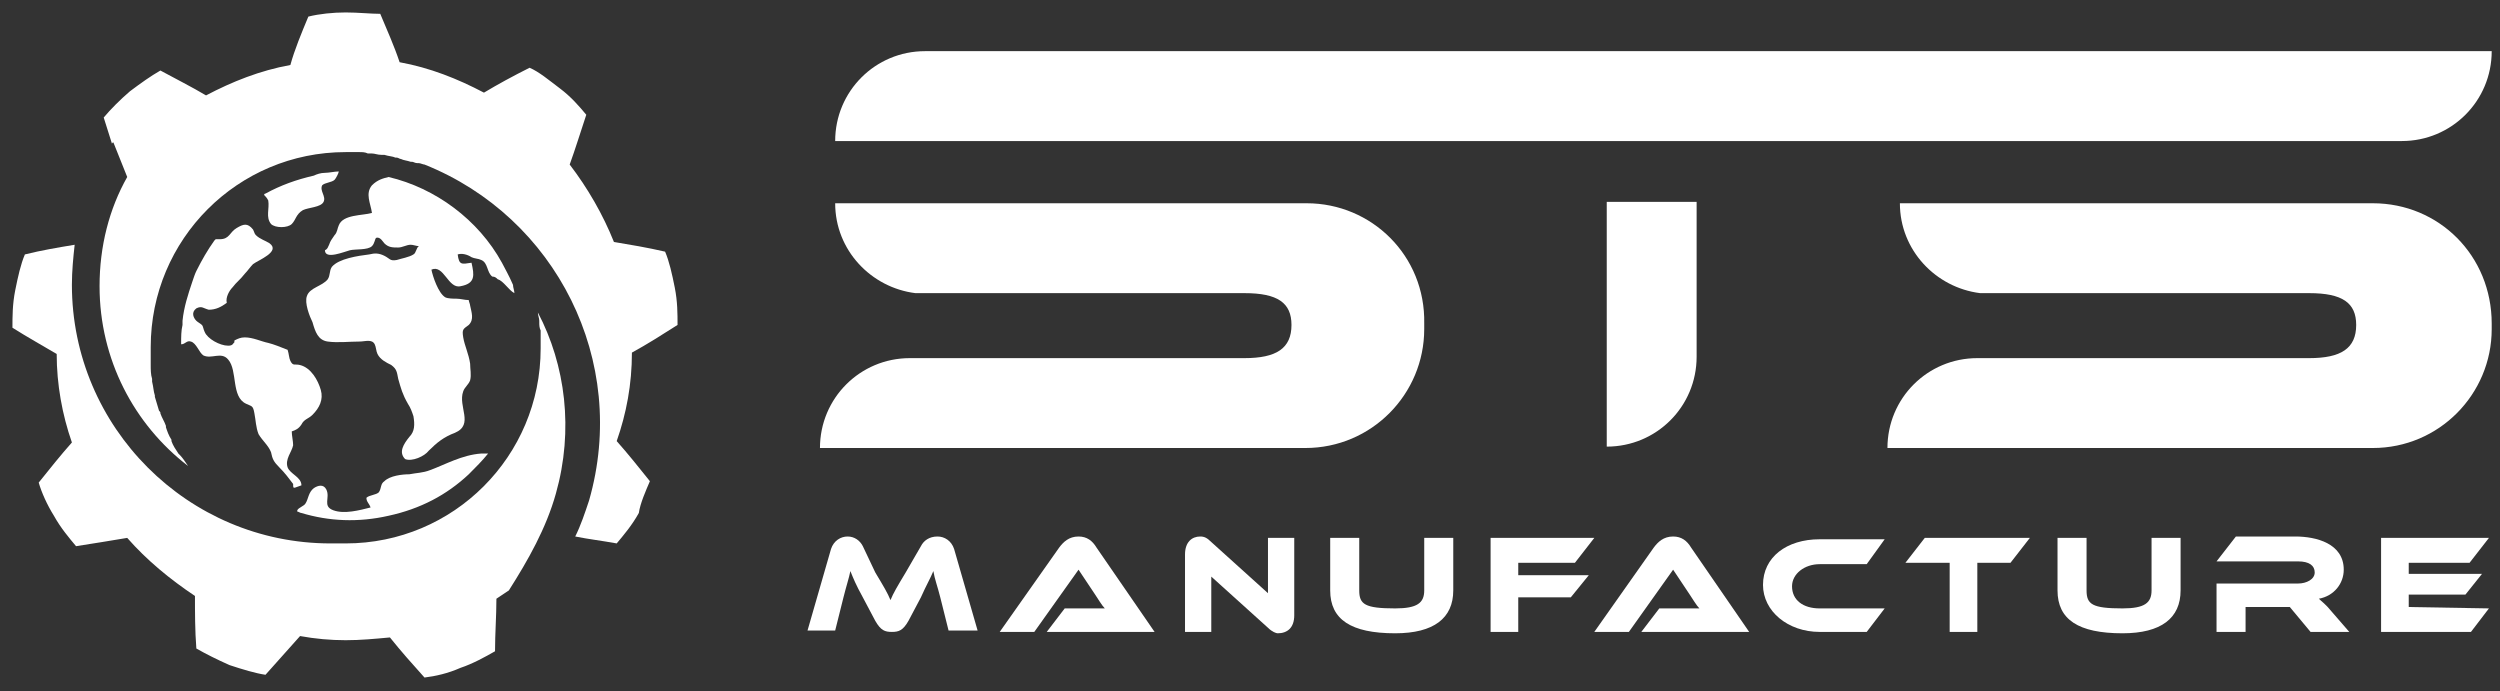
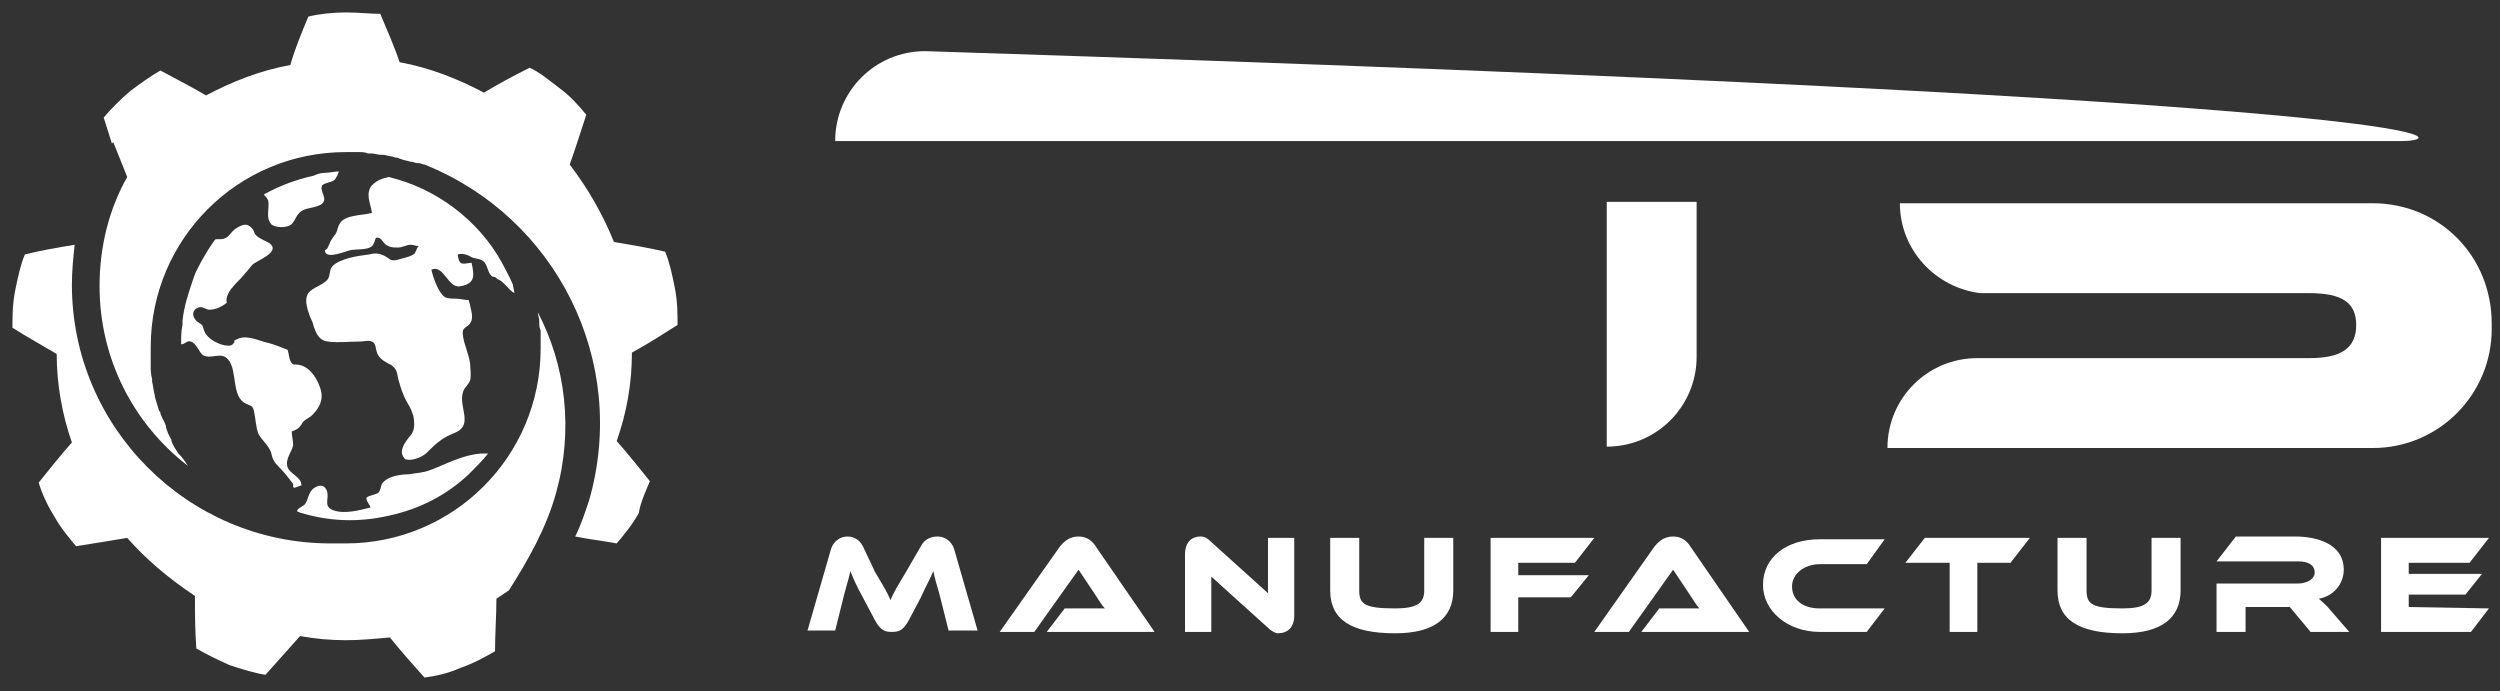
<svg xmlns="http://www.w3.org/2000/svg" version="1.1" id="Vrstva_1" x="0px" y="0px" viewBox="0 0 180.8 50" style="enable-background:new 0 0 180.8 50;" xml:space="preserve">
  <rect x="0" y="0" width="180.8" height="50" fill="#333333" stroke="none" />
  <style type="text/css">
	.st0{fill:#FFFFFF;}
</style>
  <g>
    <path class="st0" d="M40.2,35.7c1.3-4.6,0.7-9.3-1.3-13.1l0,0c0,0.2,0.1,0.4,0.1,0.6c0,0,0,0,0,0.1c0,0.2,0,0.4,0.1,0.6   c0,0.1,0,0.1,0,0.2c0,0.1,0,0.3,0,0.4c0,0.2,0,0.4,0,0.7c0,7.8-6.3,14.1-14.1,14.1c-0.2,0-0.3,0-0.5,0c-0.2,0-0.4,0-0.6,0   c-10.3,0-18.7-8.4-18.7-18.7c0-1,0.1-2,0.2-2.9c-1.2,0.2-2.4,0.4-3.6,0.7C1.5,19.1,1.3,20,1.1,21s-0.2,1.9-0.2,2.7l0,0l0,0   C2,24.4,3.1,25,4.1,25.6c0,2.2,0.4,4.4,1.1,6.4c-0.8,0.9-1.6,1.9-2.4,2.9c0.2,0.7,0.6,1.6,1.1,2.4c0.5,0.9,1.1,1.6,1.6,2.2l0,0l0,0   c1.3-0.2,2.5-0.4,3.7-0.6c1.4,1.6,3.1,3,4.9,4.2c0,1.2,0,2.5,0.1,3.8c0.7,0.4,1.5,0.8,2.4,1.2c0.9,0.3,1.9,0.6,2.6,0.7l0,0l0,0   c0.9-1,1.7-1.9,2.5-2.8c1.1,0.2,2.2,0.3,3.3,0.3s2.1-0.1,3.2-0.2c0.8,1,1.6,1.9,2.5,2.9c0.8-0.1,1.7-0.3,2.6-0.7   c0.9-0.3,1.8-0.8,2.5-1.2l0,0l0,0c0-1.3,0.1-2.5,0.1-3.8c0.3-0.2,0.6-0.4,0.9-0.6C38.2,40.5,39.5,38.2,40.2,35.7" />
    <path class="st0" d="M47,34.8c-0.8-1-1.6-2-2.4-2.9c0.7-2,1.1-4.1,1.1-6.4c1.1-0.6,2.2-1.3,3.3-2c0-0.8,0-1.7-0.2-2.7   c-0.2-1-0.4-1.9-0.7-2.6l0,0l0,0c-1.3-0.3-2.5-0.5-3.7-0.7c-0.8-2-1.9-3.9-3.2-5.6c0.4-1.1,0.8-2.4,1.2-3.6   c-0.5-0.6-1.1-1.3-1.9-1.9c-0.8-0.6-1.5-1.2-2.2-1.5l0,0l0,0c-1.2,0.6-2.3,1.2-3.3,1.8c-1.9-1-3.9-1.8-6.1-2.2   c-0.4-1.2-0.9-2.3-1.4-3.5C26.8,1,25.9,0.9,25,0.9S23.1,1,22.3,1.2l0,0l0,0c-0.5,1.2-1,2.4-1.3,3.5c-2.2,0.4-4.2,1.2-6.1,2.2   c-1-0.6-2.2-1.2-3.3-1.8C10.9,5.5,10.2,6,9.4,6.6C8.7,7.2,8,7.9,7.5,8.5l0,0l0,0c0.2,0.6,0.4,1.3,0.6,1.9c0,0,0-0.1,0.1-0.1l1,2.5   c-1.3,2.3-2,5-2,7.9c0,5.3,2.5,10,6.4,13l0,0c-0.2-0.3-0.4-0.6-0.6-0.8l-0.1-0.1c-0.2-0.3-0.4-0.6-0.5-0.9v-0.1   c-0.2-0.3-0.3-0.6-0.4-0.9v-0.1c-0.1-0.3-0.3-0.6-0.4-0.9c0-0.1,0-0.1-0.1-0.2c-0.1-0.3-0.2-0.7-0.3-1c0,0,0,0,0-0.1   c-0.1-0.3-0.1-0.6-0.2-1c0-0.1,0-0.1,0-0.2c-0.1-0.3-0.1-0.7-0.1-1c0-0.1,0-0.1,0-0.2c0-0.4,0-0.7,0-1.1c0-7.8,6.3-14.1,14.1-14.1   c0.3,0,0.6,0,0.8,0c0.1,0,0.2,0,0.2,0c0.2,0,0.4,0,0.6,0.1c0.1,0,0.2,0,0.3,0c0.2,0,0.4,0.1,0.7,0.1c0.1,0,0.1,0,0.2,0   c0.3,0.1,0.6,0.1,0.8,0.2c0,0,0,0,0.1,0s0.2,0.1,0.3,0.1c0.2,0.1,0.4,0.1,0.7,0.2h0.1l0,0c0.1,0,0.2,0.1,0.4,0.1l0,0c0,0,0,0,0.1,0   c0.1,0,0.3,0.1,0.4,0.1c9.5,3.8,14.8,14.2,11.9,24.3c-0.3,0.9-0.6,1.8-1,2.6c1,0.2,1.9,0.3,3,0.5c0.5-0.6,1.1-1.3,1.6-2.2   C46.3,36.4,46.7,35.5,47,34.8L47,34.8L47,34.8" />
    <path class="st0" d="M36.3,19c-1.7-3.1-4.8-5.4-8.2-6.2c-0.4,0.1-0.8,0.2-1.2,0.6c-0.5,0.6-0.1,1.3,0,2c-0.7,0.2-2.1,0.1-2.4,0.9   c-0.1,0.2-0.1,0.5-0.3,0.7c-0.2,0.3-0.3,0.4-0.4,0.7c-0.1,0.2-0.1,0.3-0.3,0.4c0,0.7,1.4,0.1,1.8,0c0.4-0.1,1.3,0,1.6-0.3   c0.2-0.2,0.2-0.5,0.3-0.6c0.3-0.1,0.5,0.3,0.6,0.4c0.3,0.3,0.6,0.3,1,0.3c0.3,0,0.6-0.2,0.9-0.2c0.2,0,0.4,0.1,0.6,0.1   c-0.2,0.1-0.2,0.5-0.4,0.6c-0.3,0.2-0.9,0.3-1.2,0.4c-0.5,0.1-0.5-0.1-0.9-0.3s-0.7-0.2-1.1-0.1c-0.8,0.1-2.2,0.3-2.7,0.9   c-0.2,0.3-0.1,0.6-0.3,0.9c-0.4,0.5-1.3,0.6-1.5,1.2c-0.2,0.5,0.2,1.5,0.4,1.9c0.2,0.7,0.4,1.3,1.1,1.4c0.7,0.1,1.6,0,2.3,0   c0.4,0,0.9-0.2,1.1,0.2c0.1,0.2,0.1,0.5,0.2,0.7c0.2,0.4,0.6,0.6,1,0.8c0.4,0.3,0.4,0.5,0.5,1c0.2,0.7,0.3,1.1,0.7,1.8   c0.2,0.3,0.3,0.6,0.4,0.9c0.1,0.6,0.1,1.1-0.3,1.5c-0.4,0.5-0.8,1.1-0.3,1.6c0.5,0.2,1.4-0.2,1.7-0.6c0.6-0.6,1.1-1,1.9-1.3   c1.4-0.6,0.2-1.9,0.6-3c0.1-0.3,0.4-0.5,0.5-0.8c0.1-0.4,0-0.8,0-1.2c-0.1-0.7-0.4-1.3-0.5-1.9c-0.1-0.6,0-0.6,0.4-0.9   c0.4-0.4,0.2-0.9,0.1-1.4c0-0.1-0.1-0.3-0.1-0.4c-0.3,0-0.6-0.1-0.9-0.1c-0.2,0-0.6,0-0.8-0.1c-0.5-0.3-0.9-1.5-1-2   c0.9-0.4,1.2,1.4,2.1,1.2c1.1-0.2,1-0.8,0.8-1.7c-0.7,0.1-0.9,0.2-1-0.6c0.3-0.1,0.7,0,1,0.2c0.2,0.1,0.5,0.1,0.7,0.2   c0.5,0.2,0.4,0.9,0.8,1.2c0.2,0,0.3,0.1,0.4,0.2c0.4,0.1,0.8,0.8,1.2,1c0-0.2-0.1-0.4-0.1-0.6C36.8,19.9,36.5,19.4,36.3,19" />
    <path class="st0" d="M21.8,35.1c0-0.6-0.8-0.8-1-1.3c-0.2-0.6,0.3-1.1,0.4-1.6c0-0.3-0.1-0.7-0.1-1c0.3-0.1,0.5-0.2,0.7-0.5   c0.2-0.4,0.5-0.4,0.8-0.7c0.5-0.5,0.8-1.1,0.6-1.8c-0.2-0.7-0.7-1.6-1.5-1.8c-0.4-0.1-0.5,0.1-0.7-0.3c-0.1-0.2-0.1-0.5-0.2-0.8   c-0.5-0.2-1-0.4-1.4-0.5c-0.5-0.1-1.1-0.4-1.7-0.4c-0.3,0-0.5,0.1-0.7,0.2c-0.1,0,0,0.2-0.1,0.2C16.8,25,16.6,25,16.5,25   c-0.6,0-1.5-0.5-1.7-1c-0.1-0.2-0.1-0.4-0.2-0.5c-0.1-0.1-0.3-0.2-0.4-0.3c-0.2-0.2-0.4-0.6,0-0.9c0.4-0.2,0.5,0,0.9,0.1   c0.5,0,0.9-0.2,1.3-0.5c-0.1-0.4,0.2-0.9,0.4-1.1c0.3-0.4,0.6-0.6,0.9-1c0.2-0.2,0.4-0.5,0.6-0.7c0.4-0.3,2-0.9,1.2-1.5   c-0.3-0.2-0.7-0.3-1-0.6c-0.1-0.1-0.1-0.2-0.2-0.4c-0.4-0.5-0.7-0.4-1.2-0.1s-0.5,0.8-1.2,0.8c-0.1,0-0.2,0-0.3,0l-0.1,0.1   c-0.5,0.7-0.9,1.4-1.3,2.2c-0.1,0.2-0.2,0.5-0.3,0.8c-0.3,0.9-0.6,1.8-0.7,2.8c0,0.1,0,0.2,0,0.3c-0.1,0.4-0.1,0.9-0.1,1.3v0.1   c0.3,0,0.4-0.3,0.7-0.2c0.4,0.1,0.6,0.8,0.9,1c0.6,0.3,1.3-0.3,1.8,0.3c0.7,0.8,0.2,2.7,1.3,3.2c0.4,0.2,0.5,0.1,0.6,0.7   c0.1,0.5,0.1,1,0.3,1.5c0.3,0.5,0.7,0.8,0.9,1.3c0.1,0.5,0.2,0.7,0.6,1.1c0.4,0.4,0.7,0.8,1,1.2C21.2,35.4,21.2,35.3,21.8,35.1" />
    <path class="st0" d="M19.6,16.2c0.3,0.3,1.2,0.3,1.5,0c0.3-0.3,0.3-0.7,0.8-1c0.4-0.2,1.3-0.2,1.5-0.6c0.2-0.4-0.3-0.8-0.1-1.2   c0.2-0.2,0.7-0.2,0.9-0.4c0.1-0.1,0.3-0.5,0.3-0.6l0,0c-0.3,0-0.7,0.1-1,0.1c-0.3,0-0.6,0.1-0.8,0.2c-1.3,0.3-2.4,0.7-3.5,1.3   c0,0-0.1,0-0.1,0.1c0.1,0.1,0.2,0.2,0.3,0.4C19.5,15.1,19.2,15.7,19.6,16.2" />
    <path class="st0" d="M31.1,34c-0.5,0.2-1,0.2-1.5,0.3c-0.5,0-1.4,0.1-1.8,0.5c-0.3,0.2-0.2,0.5-0.4,0.8c-0.2,0.2-0.7,0.2-0.9,0.4   c0,0.3,0.2,0.4,0.3,0.7c-0.8,0.2-1.9,0.5-2.7,0.2c-0.8-0.3-0.2-0.9-0.5-1.5c-0.2-0.4-0.6-0.3-0.9-0.1c-0.4,0.3-0.4,0.8-0.6,1.1   c-0.1,0.2-0.5,0.3-0.6,0.5V37c0.1,0,0.2,0.1,0.3,0.1c2,0.6,4.1,0.7,6.3,0.2c2.3-0.5,4.2-1.5,5.8-3c0.5-0.5,1-1,1.4-1.5   c-0.1,0-0.3,0-0.5,0C33.4,32.9,32.2,33.6,31.1,34" />
  </g>
  <g>
    <path class="st0" d="M63.3,41.4c0.6,1,0.9,1.5,1.1,2c0.2-0.5,0.5-1,1.1-2l1.1-1.9c0.2-0.4,0.6-0.7,1.2-0.7c0.5,0,1,0.3,1.2,0.9   l1.7,5.9h-2.1l-0.6-2.4c-0.2-0.8-0.4-1.3-0.5-1.9c-0.2,0.5-0.5,1-0.9,1.9l-0.9,1.7c-0.4,0.7-0.7,0.8-1.2,0.8   c-0.5,0-0.8-0.1-1.2-0.8l-0.9-1.7c-0.5-0.9-0.7-1.4-0.9-1.9c-0.1,0.5-0.3,1.1-0.5,1.9l-0.6,2.4h-2l1.7-5.9c0.2-0.6,0.7-0.9,1.2-0.9   s0.9,0.3,1.1,0.7L63.3,41.4z" />
    <path class="st0" d="M75.7,45.7L77,44h1.7c0.4,0,0.9,0,1.2,0c-0.2-0.2-0.5-0.7-0.7-1L78,41.2l-3.2,4.5h-2.5l4.3-6.1   c0.3-0.4,0.7-0.8,1.4-0.8c0.6,0,1,0.3,1.3,0.8l4.2,6.1H75.7z" />
    <path class="st0" d="M91.7,45.4l-4.1-3.7v4h-1.9v-5.6c0-0.9,0.5-1.3,1.1-1.3c0.3,0,0.5,0.1,0.8,0.4l4.1,3.7v-4h1.9v5.6   c0,0.9-0.5,1.3-1.2,1.3C92.3,45.8,92,45.7,91.7,45.4z" />
    <path class="st0" d="M105.1,42.7c0,2-1.4,3.1-4.2,3.1c-3.2,0-4.7-1-4.7-3.1v-3.8h2.1v3.8c0,1,0.4,1.3,2.6,1.3   c1.6,0,2.1-0.4,2.1-1.3v-3.8h2.1V42.7z" />
    <path class="st0" d="M115.3,38.9l-1.4,1.8h-4.1v0.9h5.1l-1.3,1.6h-3.8v2.5h-2v-6.8H115.3z" />
    <path class="st0" d="M118.7,45.7L120,44h1.7c0.4,0,0.9,0,1.2,0c-0.2-0.2-0.5-0.7-0.7-1l-1.2-1.8l-3.2,4.5h-2.5l4.3-6.1   c0.3-0.4,0.7-0.8,1.4-0.8c0.6,0,1,0.3,1.3,0.8l4.2,6.1H118.7z" />
    <path class="st0" d="M136.3,44l-1.3,1.7h-3.4c-2.3,0-4.1-1.5-4.1-3.4c0-2,1.7-3.3,4.1-3.3h4.7l-1.3,1.8h-3.4c-1.1,0-2,0.7-2,1.6   c0,1,0.8,1.6,2,1.6C131.6,44,136.3,44,136.3,44z" />
    <path class="st0" d="M146.8,38.9l-1.4,1.8h-2.4v5H141v-5h-3.2l1.4-1.8H146.8z" />
    <path class="st0" d="M157.7,42.7c0,2-1.4,3.1-4.2,3.1c-3.2,0-4.7-1-4.7-3.1v-3.8h2.1v3.8c0,1,0.4,1.3,2.6,1.3   c1.6,0,2.1-0.4,2.1-1.3v-3.8h2.1L157.7,42.7L157.7,42.7z" />
    <path class="st0" d="M169.9,45.7h-2.8l-1.5-1.8h-3.2v1.8h-2.1v-3.5h5.9c0.6,0,1.2-0.3,1.2-0.8c0-0.5-0.4-0.8-1.2-0.8h-5.9l1.4-1.8   h4.3c1.5,0,3.5,0.5,3.5,2.4c0,1-0.7,1.9-1.8,2.1c0.2,0.2,0.5,0.4,0.9,0.9L169.9,45.7z" />
    <path class="st0" d="M180,44l-1.3,1.7h-6.5v-6.8h7.8l-1.4,1.8h-4.4v0.8h5.3l-1.2,1.5h-4.1v0.9L180,44L180,44z" />
  </g>
  <g>
    <path class="st0" d="M116.2,32.3c3.6,0,6.5-2.9,6.5-6.5V14.6h-6.5V32.3z" />
-     <path class="st0" d="M173.7,10.2H60.4l0,0c0-3.6,2.9-6.5,6.5-6.5h113.3l0,0C180.2,7.3,177.3,10.2,173.7,10.2z" />
-     <path class="st0" d="M94.5,14.7h-5h-0.1H60.4c0,3.4,2.6,6.1,5.8,6.5h23.8l0,0c2.4,0,3.4,0.7,3.4,2.3c0,1.7-1.1,2.4-3.4,2.4l0,0   h-0.6l0,0H65.8c-3.6,0-6.5,2.9-6.5,6.5h30l0,0h5.1c4.8,0,8.6-3.9,8.6-8.6v-0.4C103.1,18.5,99.2,14.7,94.5,14.7z" />
+     <path class="st0" d="M173.7,10.2H60.4l0,0c0-3.6,2.9-6.5,6.5-6.5l0,0C180.2,7.3,177.3,10.2,173.7,10.2z" />
    <path class="st0" d="M171.6,14.7h-5h-0.1h-29.1c0,3.4,2.6,6.1,5.8,6.5H167l0,0c2.4,0,3.4,0.7,3.4,2.3c0,1.7-1.1,2.4-3.4,2.4l0,0   h-0.5l0,0H143c-3.6,0-6.5,2.9-6.5,6.5h30l0,0h5.1c4.8,0,8.6-3.9,8.6-8.6v-0.4C180.2,18.5,176.4,14.7,171.6,14.7z" />
  </g>
</svg>